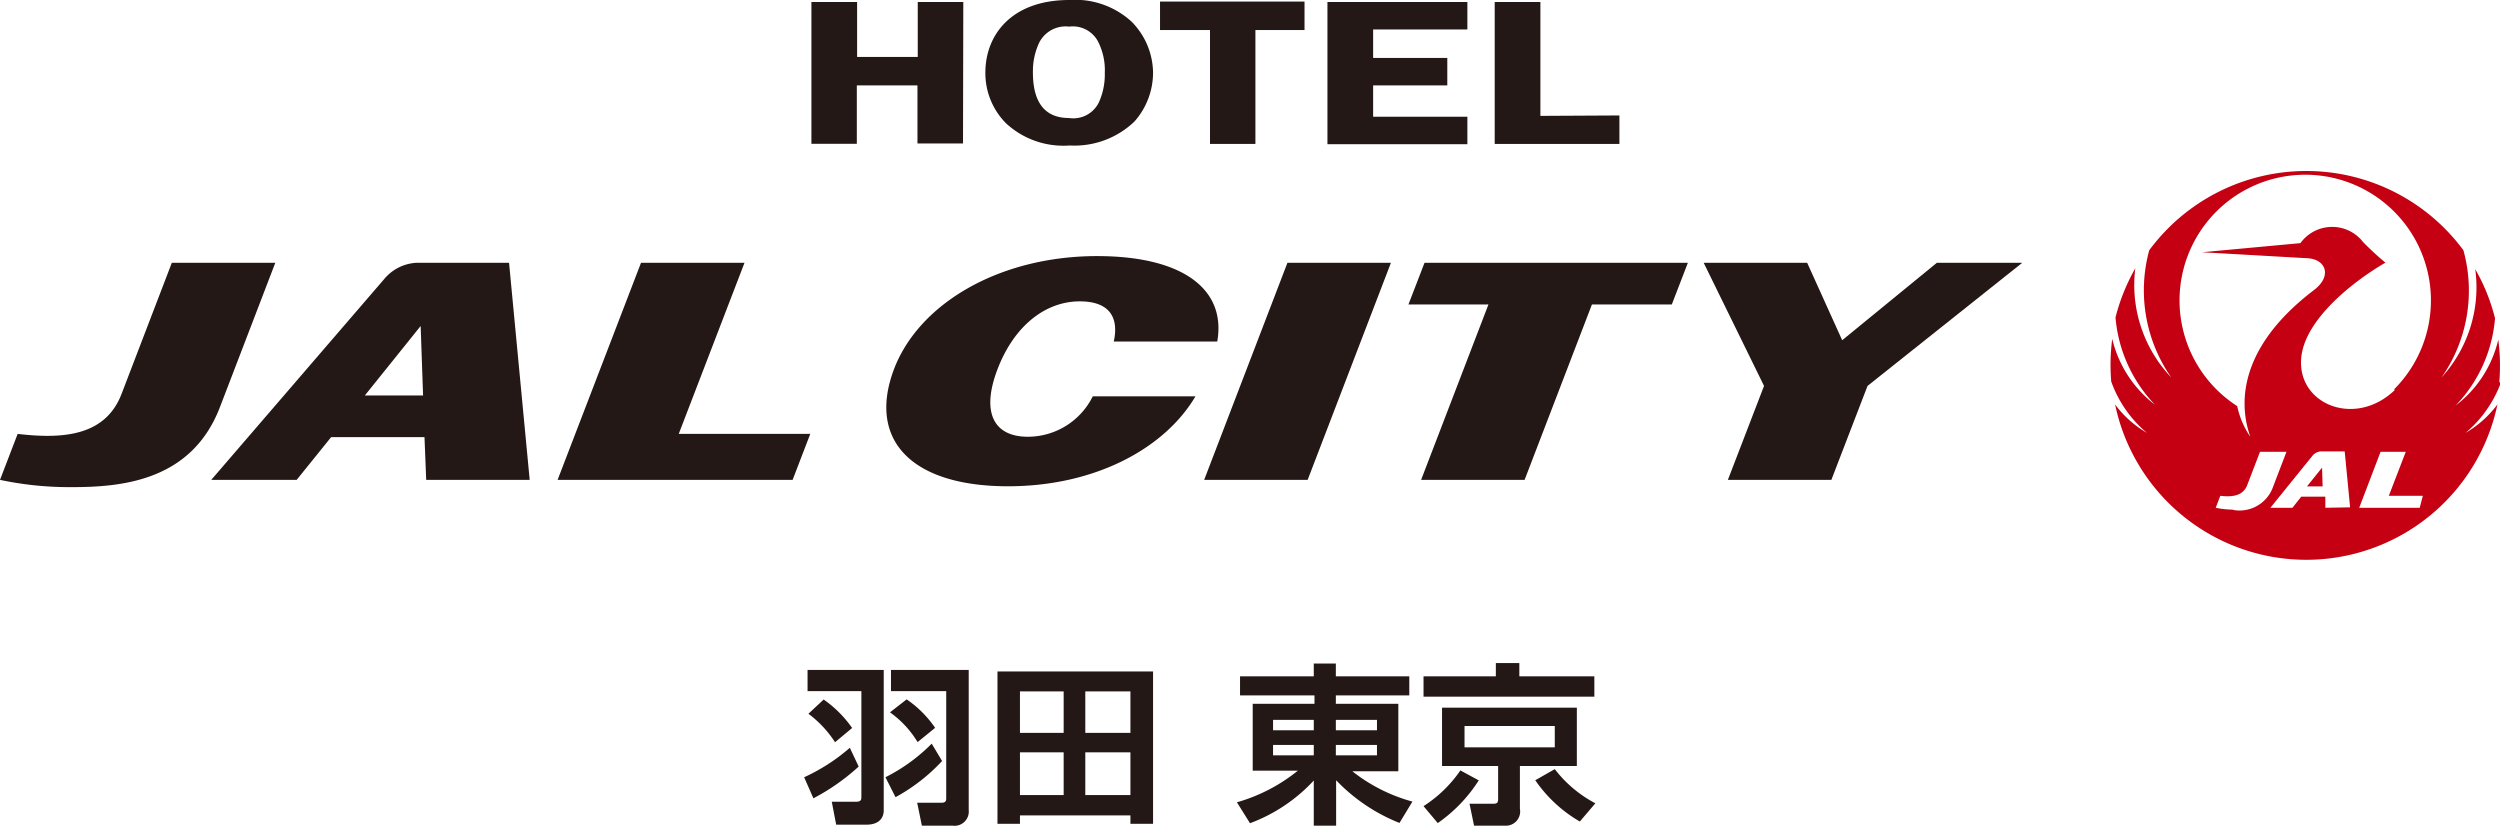
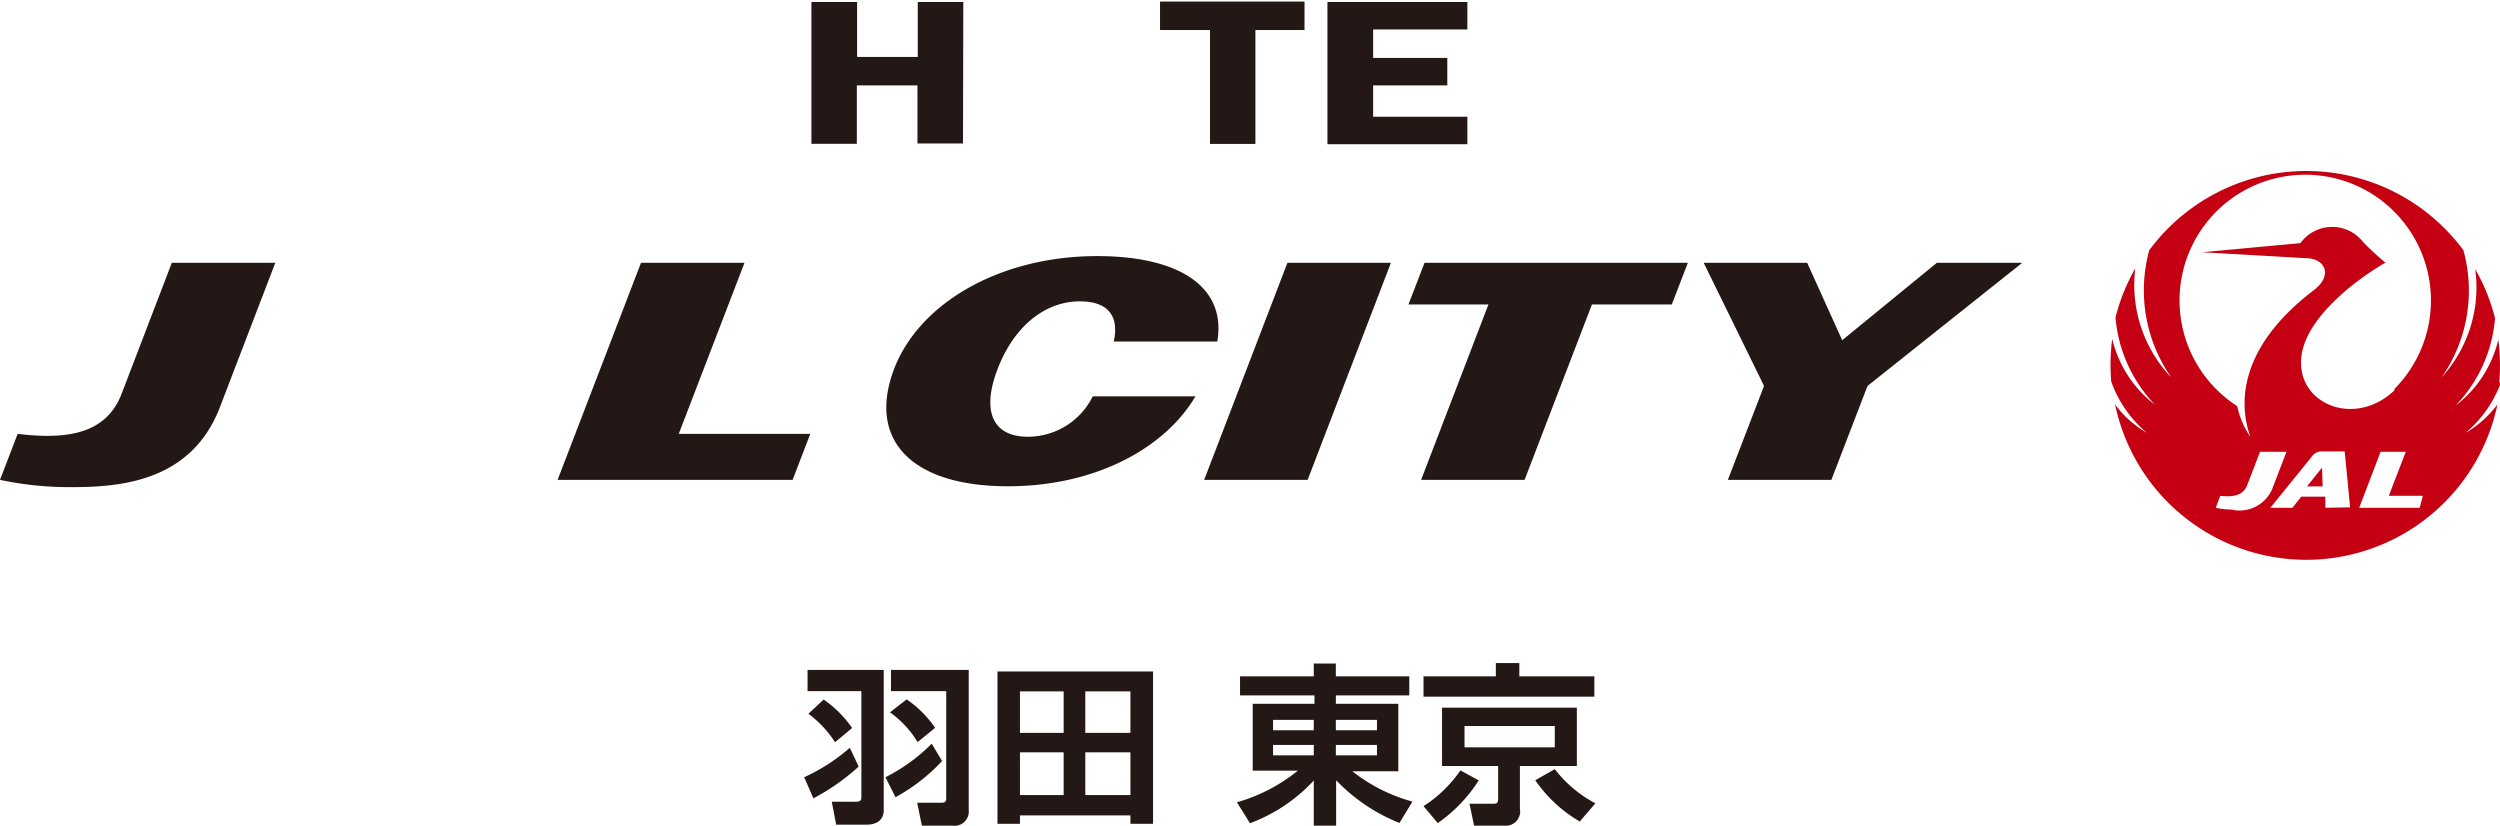
<svg xmlns="http://www.w3.org/2000/svg" viewBox="0 0 175.62 58.01">
  <defs>
    <style>.cls-1{fill:#c40012;}.cls-2{fill:#231815;}</style>
  </defs>
  <g id="レイヤー_2" data-name="レイヤー 2">
    <g id="contents">
      <polyline class="cls-1" points="162.06 34.17 163.16 34.17 163.12 32.85 162.06 34.17" />
      <path class="cls-1" d="M175.57,26.86a14.13,14.13,0,0,0-.07-3s0,0,0,0a8.16,8.16,0,0,1-3,4.63s0,0,0,0a10,10,0,0,0,2.77-6.13,13.41,13.41,0,0,0-1.39-3.45s0,0,0,0a9.39,9.39,0,0,1-2.37,7.61s0,0,0,0a10.65,10.65,0,0,0,1.54-8.94,13.72,13.72,0,0,0-22.07,0,10.69,10.69,0,0,0,1.55,8.94s0,0,0,0A9.42,9.42,0,0,1,150,18.85s0,0,0,0a13.78,13.78,0,0,0-1.39,3.45,10.07,10.07,0,0,0,2.77,6.13s0,0,0,0a8.19,8.19,0,0,1-3-4.63s0,0,0,0a14.13,14.13,0,0,0-.07,3,8.35,8.35,0,0,0,2.51,3.61s0,0,0,0a7.36,7.36,0,0,1-2.24-2s0,0,0,0a13.72,13.72,0,0,0,26.86,0s0,0,0,0a7.49,7.49,0,0,1-2.24,2s0,0,0,0a8.43,8.43,0,0,0,2.51-3.61m-18.76,9a6.07,6.07,0,0,1-1.3-.13l.32-.84c.85.1,1.58,0,1.88-.72l.91-2.37h1.86l-1,2.61A2.5,2.5,0,0,1,156.81,35.81Zm6.4-.13,0-.78h-1.69l-.62.78h-1.55L162.46,32a.82.82,0,0,1,.58-.29h1.67l.38,3.93Zm6.63,0h-4.25l1.5-3.93H169l-1.19,3.09h2.39Zm-1.73-8.29c-2.81,2.73-7,1-6.58-2.37.33-2.58,3.5-5.16,5.9-6.56,0,0,0,0,0,0A19.62,19.62,0,0,1,166,17a2.75,2.75,0,0,0-4.4.08l-6.91.64s0,0,0,0l7.41.42c1.31.08,1.73,1.26.46,2.23-4.69,3.56-5.53,7.32-4.48,10.31,0,0,0,0,0,0a5.94,5.94,0,0,1-.92-2.15,8.83,8.83,0,1,1,11-1.16Z" />
      <polyline class="cls-2" points="47.68 30.48 52.3 18.46 45.03 18.46 39.17 33.71 55.68 33.71 56.92 30.48 47.68 30.48" />
      <path class="cls-2" d="M12.07,18.46,8.54,27.67c-1.12,2.91-4,3.2-7.3,2.81L0,33.71a23.47,23.47,0,0,0,5.05.51c3.5,0,8.41-.43,10.4-5.62l3.89-10.14H12.07" />
-       <path class="cls-2" d="M35.76,18.46h-6.5A3.17,3.17,0,0,0,27,19.59L14.84,33.71h6l2.42-3h6.56l.12,3h7.27L35.76,18.46M25.63,27.78l3.92-4.88.17,4.88Z" />
      <polyline class="cls-2" points="118.57 18.46 100.07 18.46 98.94 21.39 104.56 21.39 99.83 33.71 107.1 33.71 111.83 21.39 117.44 21.39 118.57 18.46" />
      <polyline class="cls-2" points="131.19 27.11 128.65 33.71 121.38 33.71 123.92 27.11 119.68 18.46 126.95 18.46 129.41 23.9 136.06 18.46 142.06 18.46 131.19 27.11" />
      <polyline class="cls-2" points="91.86 33.71 84.59 33.71 90.44 18.46 97.71 18.46 91.86 33.71" />
      <path class="cls-2" d="M76.76,27.85a5.09,5.09,0,0,1-4.56,2.83c-2.38,0-3.3-1.69-2.12-4.76s3.39-4.75,5.77-4.75c2.11,0,2.76,1.15,2.39,2.82h7.27c.64-3.67-2.42-6-8.44-6-6.82,0-12.48,3.29-14.26,7.92-1.9,5,1.22,8.25,8,8.25,6.09,0,11-2.64,13.17-6.32H76.76" />
      <path class="cls-2" d="M67.65,10.08h-3.2V6H60.19v4.1H57V.14h3.21V4h4.26V.14h3.2Z" />
-       <path class="cls-2" d="M70.67,8.66A5,5,0,0,1,69.22,5.1c0-2.64,1.83-5.1,5.9-5.1a5.86,5.86,0,0,1,4.37,1.52A5.17,5.17,0,0,1,81,5.1a5.19,5.19,0,0,1-1.31,3.44,6.1,6.1,0,0,1-4.55,1.68A5.93,5.93,0,0,1,70.67,8.66ZM73,3a4.71,4.71,0,0,0-.44,2.07c0,1.24.26,3.22,2.53,3.22A2,2,0,0,0,77.19,7.2a4.77,4.77,0,0,0,.42-2.09,4.43,4.43,0,0,0-.5-2.24,2,2,0,0,0-2-1A2.08,2.08,0,0,0,73,3Z" />
      <path class="cls-2" d="M91.64,2.11H88.19v8H85v-8H81.49v-2H91.64Z" />
      <path class="cls-2" d="M96.46,2.07v2h5.21V6H96.46v2.2h6.62v1.93H93.25V.14h9.83V2.07Z" />
-       <path class="cls-2" d="M113.76,8.11v2H105V.14h3.21v8Z" />
      <path class="cls-2" d="M60.32,53.85a15.06,15.06,0,0,1-3.18,2.23l-.65-1.48a13.23,13.23,0,0,0,3.21-2.07Zm-3.59-6.79h5.35v9.87c0,.58-.39,1-1.2,1H58.74l-.31-1.61h1.71c.31,0,.37-.12.37-.3V48.55H56.73Zm1.13,2.08a8,8,0,0,1,2,2l-1.2,1a7.71,7.71,0,0,0-1.87-2Zm8.32,4.32A12.89,12.89,0,0,1,62.91,56L62.2,54.6a12.39,12.39,0,0,0,3.25-2.36Zm-2.49-4.33a7.58,7.58,0,0,1,2,2l-1.23,1a7.07,7.07,0,0,0-1.94-2.09Zm-1.1-2.07h5.46V56.9A1,1,0,0,1,66.91,58H64.76l-.33-1.61h1.72c.27,0,.32-.13.32-.29V48.55H62.59Z" />
      <path class="cls-2" d="M79.41,57.87v-.59H71.65v.59H70.07V47.17H81v10.7Zm-7.76-9.3v2.91h3.07V48.57Zm0,4.28v3h3.07v-3Zm4.59-4.28v2.91h3.17V48.57Zm0,4.28v3h3.17v-3Z" />
      <path class="cls-2" d="M99,48.85H93.84v.59h4.39v4.74H95a11.77,11.77,0,0,0,4.22,2.13l-.91,1.5a12.57,12.57,0,0,1-4.45-3V58H92.29V54.83a11.62,11.62,0,0,1-4.48,3l-.92-1.47a12.06,12.06,0,0,0,4.28-2.22H88V49.44h4.34v-.59H87.11V47.51h5.18v-.9h1.55v.9H99ZM89.43,51.3h2.86v-.73H89.43Zm0,1.76h2.86v-.73H89.43Zm4.41-2.49v.73h2.89v-.73Zm0,1.76v.73h2.89v-.73Z" />
      <path class="cls-2" d="M103.88,54.82a10.59,10.59,0,0,1-2.88,3l-1-1.19a9.08,9.08,0,0,0,2.59-2.51ZM112,48.94h-12V47.51h5.08v-.93h1.65v.93H112Zm-1.23.77v4.1h-4v3A1,1,0,0,1,105.71,58h-2.16l-.32-1.54h1.62c.24,0,.39,0,.39-.32V53.81H101.3v-4.1ZM102.88,51V52.5h6.34V51Zm8.1,6.71a9.65,9.65,0,0,1-3.13-2.9l1.37-.78a8.7,8.7,0,0,0,2.85,2.4Z" />
    </g>
  </g>
</svg>